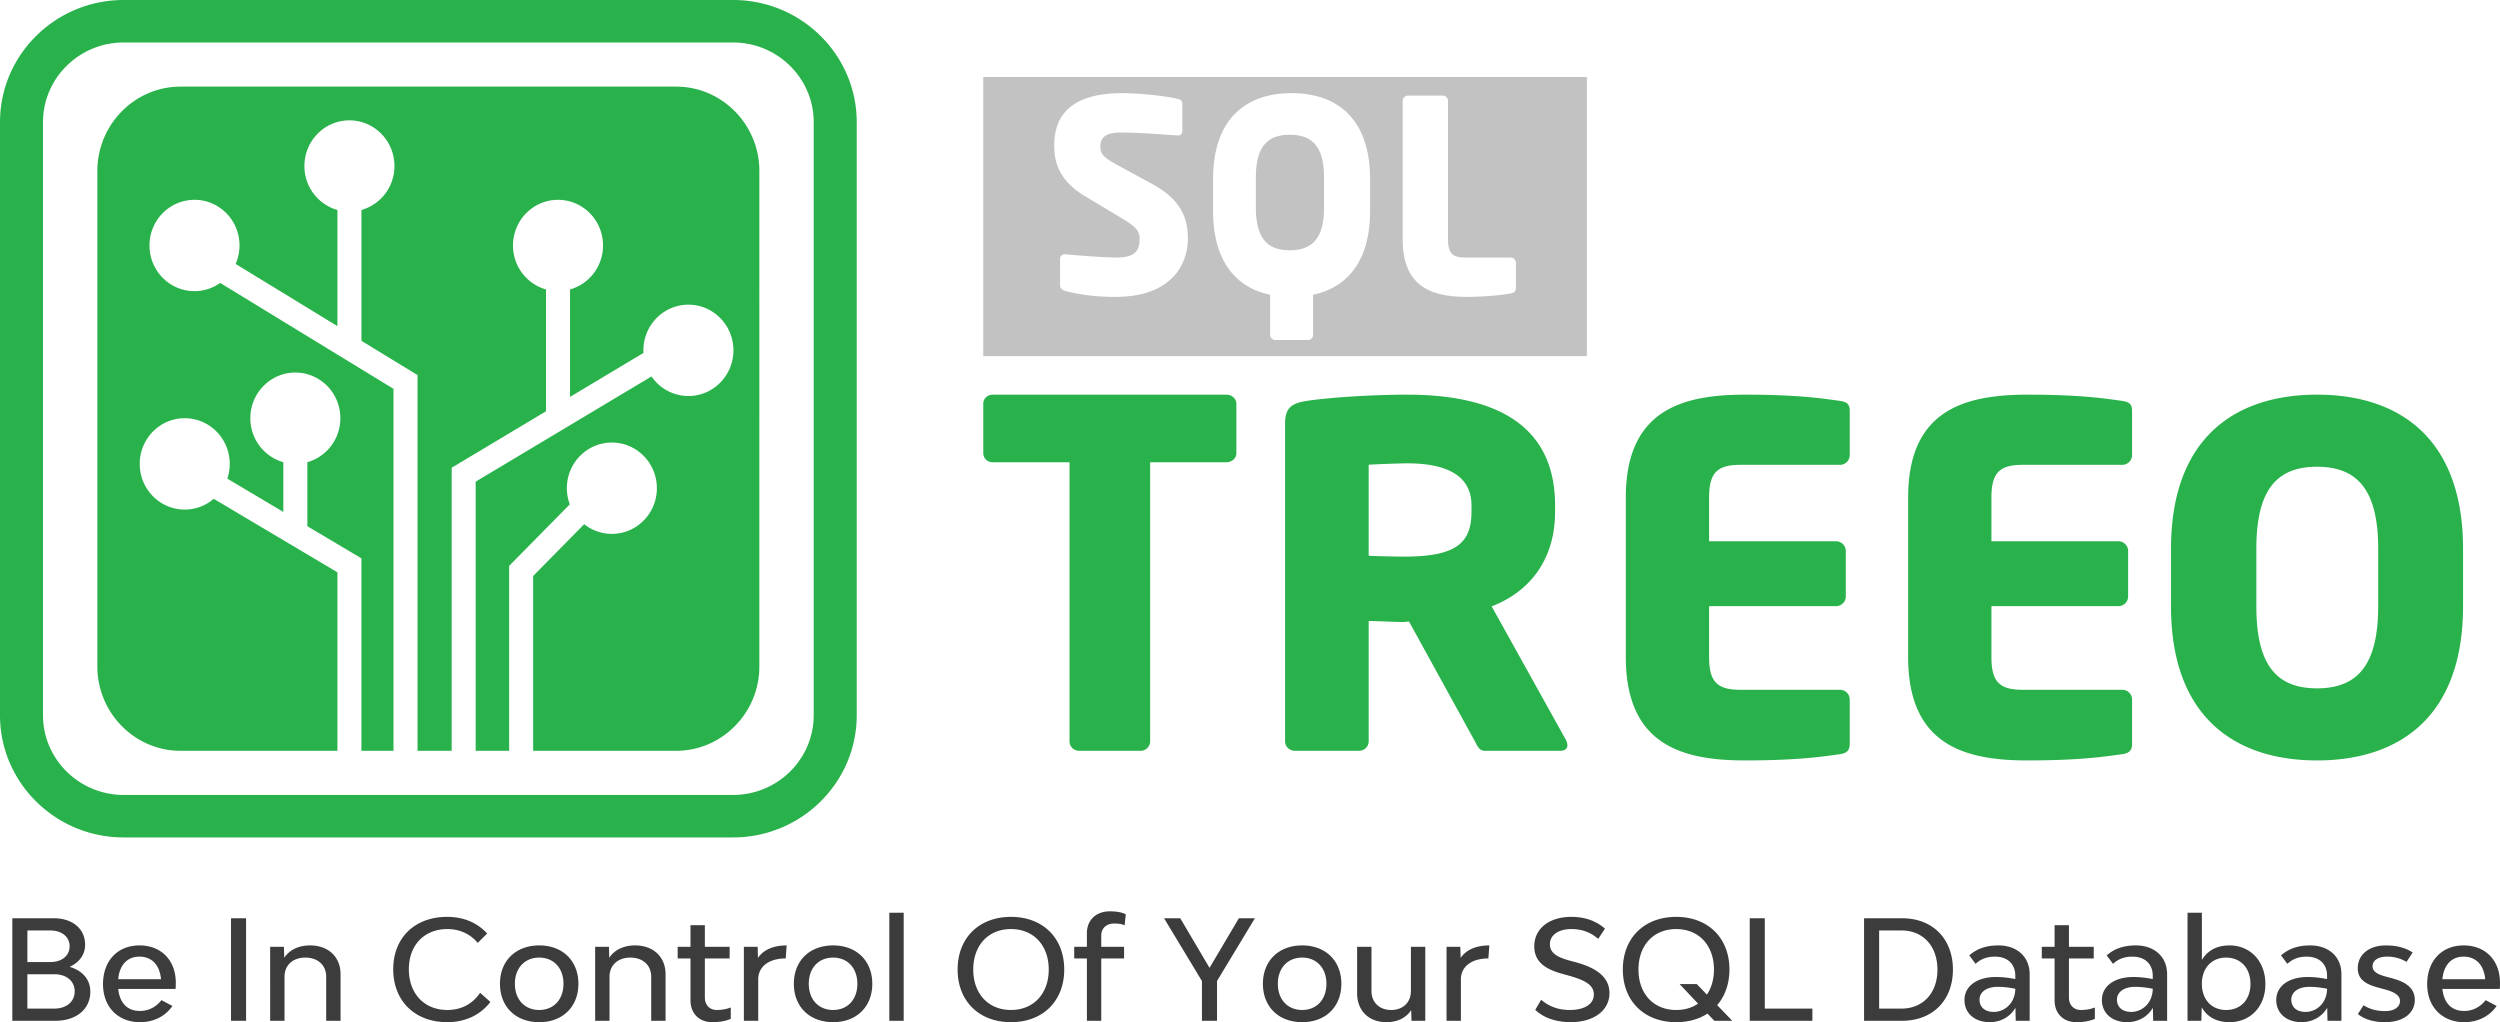
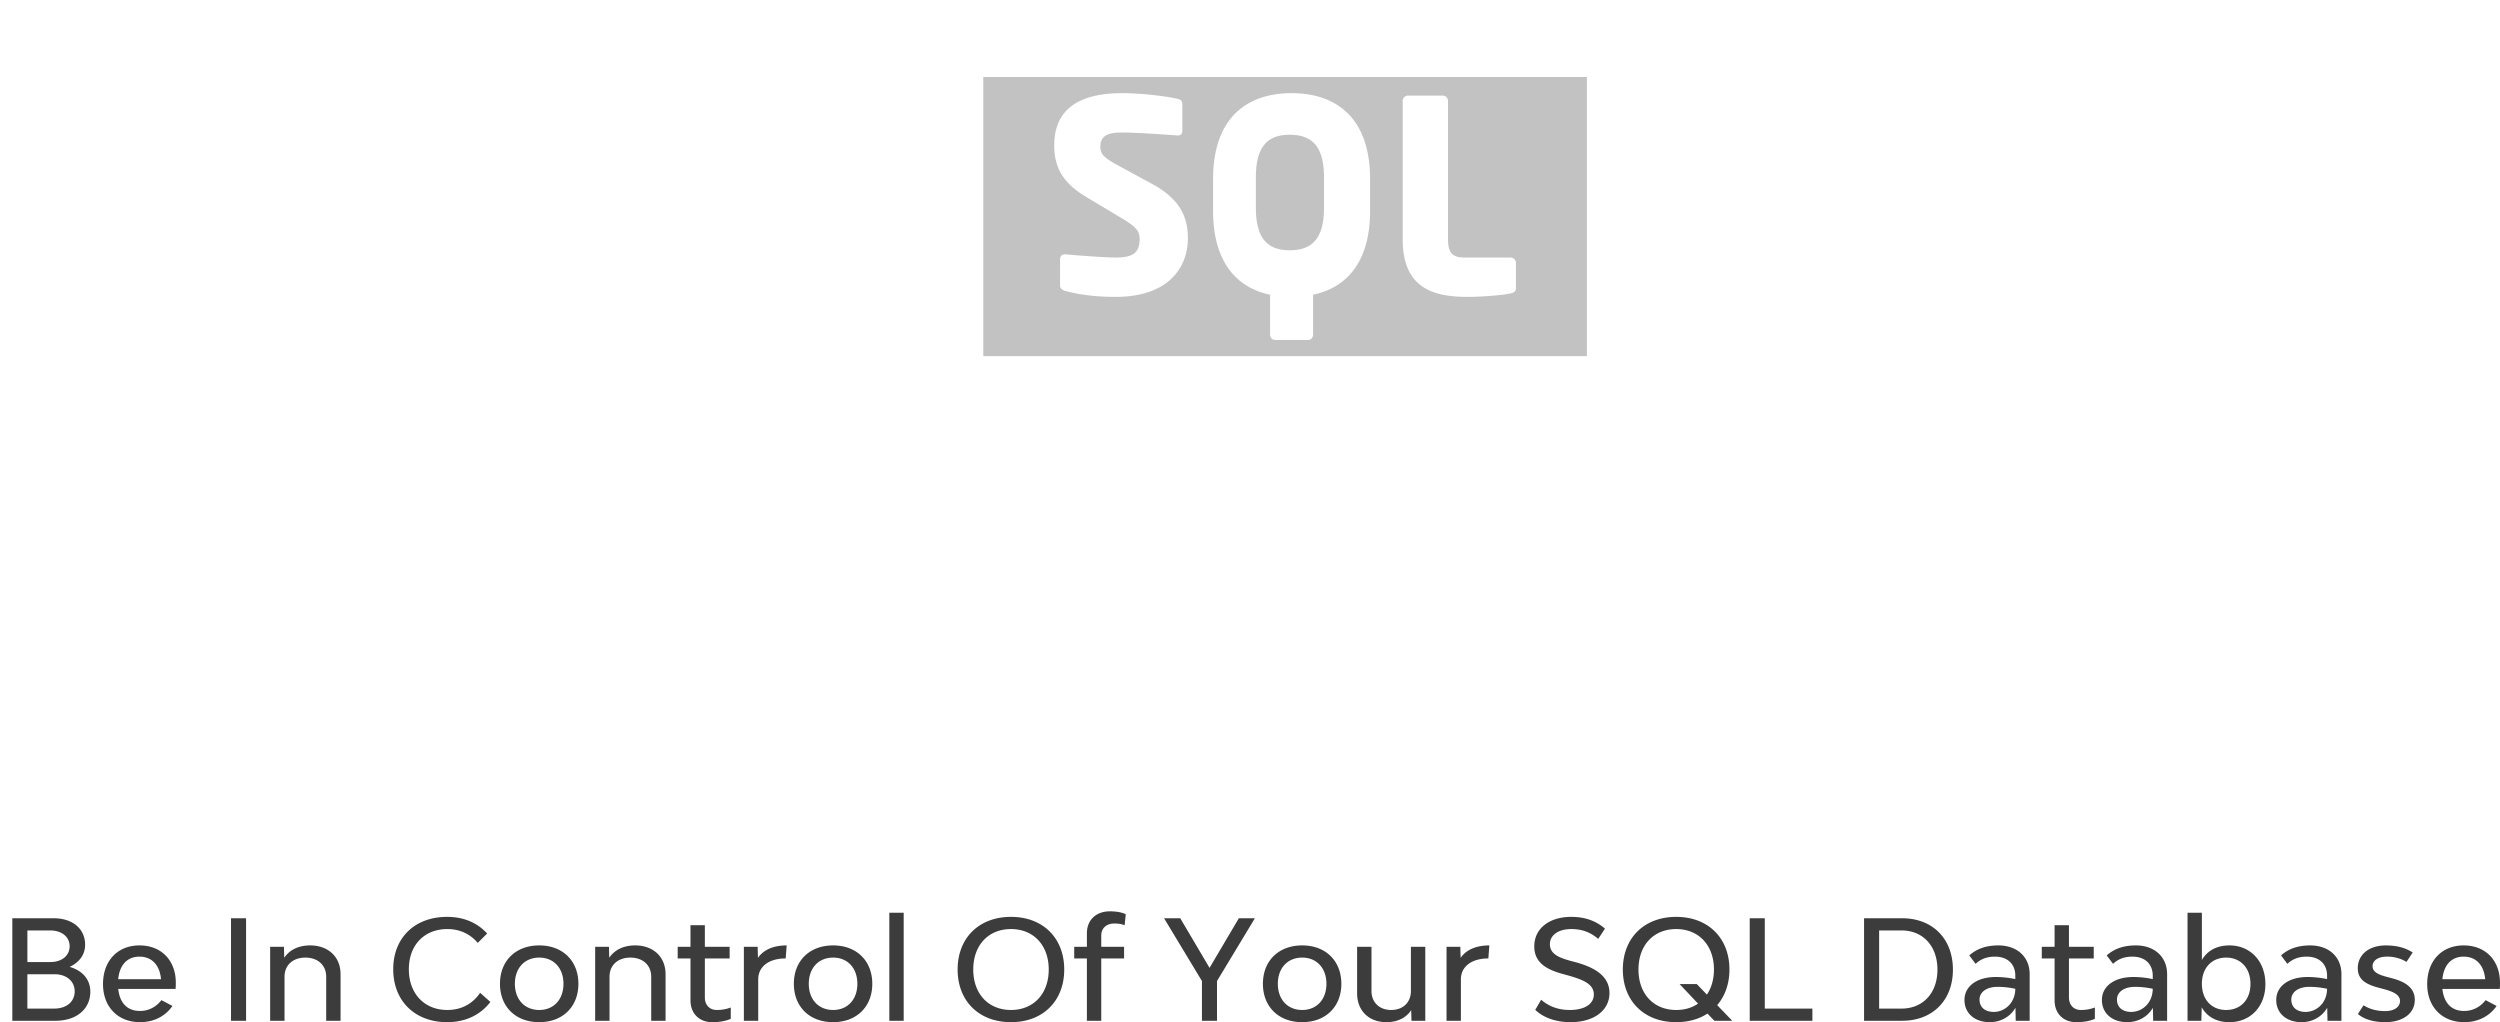
<svg xmlns="http://www.w3.org/2000/svg" width="203" height="83" viewBox="0 0 203 83">
  <g fill="none" fill-rule="evenodd">
    <path d="M5.654 78.511c1.04.293 1.68 1.024 1.68 2.014 0 1.417-1.131 2.362-2.835 2.362H1v-8.325h3.362c1.532 0 2.55.856 2.55 2.15 0 .81-.47 1.428-1.258 1.8zm-3.43-2.959v2.566h1.863c.938 0 1.567-.518 1.567-1.283 0-.765-.64-1.282-1.578-1.282H2.223zm2.183 6.345c.995 0 1.658-.562 1.658-1.395 0-.832-.663-1.394-1.646-1.394H2.223v2.79h2.184zm9.868-2.092c0 .146 0 .36-.023.495H9.6c.114 1.091.697 1.789 1.76 1.789.732 0 1.327-.338 1.75-.878l.892.473c-.572.832-1.51 1.316-2.63 1.316-1.795 0-3.007-1.237-3.007-3.094 0-1.879 1.177-3.139 2.961-3.139 1.773 0 2.95 1.216 2.95 3.038zm-2.95-2.126c-1.006 0-1.623.697-1.726 1.834h3.476c-.103-1.148-.744-1.834-1.75-1.834zm7.433 5.209v-8.326h1.223v8.326h-1.223zm6.426-6.12c1.475 0 2.47.933 2.47 2.34v3.78h-1.167V79.31c0-.934-.674-1.553-1.692-1.553-1.018 0-1.692.62-1.692 1.553v3.578h-1.167V76.88h1.12l.024.889c.434-.642 1.166-1.002 2.104-1.002zM36.309 83c-2.618 0-4.379-1.721-4.379-4.297 0-2.554 1.75-4.253 4.368-4.253 1.384 0 2.458.484 3.259 1.35l-.766.765c-.538-.653-1.372-1.125-2.459-1.125-1.886 0-3.133 1.305-3.133 3.263 0 1.98 1.258 3.307 3.122 3.307 1.212 0 2.092-.551 2.664-1.395l.835.743C39.03 82.392 37.819 83 36.31 83zm7.479 0c-1.91 0-3.19-1.249-3.19-3.116 0-1.868 1.28-3.117 3.19-3.117 1.898 0 3.178 1.25 3.178 3.117S45.686 83 43.788 83zm0-.99c1.177 0 1.966-.855 1.966-2.126 0-1.272-.789-2.127-1.966-2.127-1.19 0-1.979.855-1.979 2.127 0 1.271.79 2.126 1.979 2.126zm7.786-5.243c1.475 0 2.47.934 2.47 2.34v3.78h-1.166V79.31c0-.934-.675-1.553-1.692-1.553-1.018 0-1.693.62-1.693 1.553v3.578h-1.166V76.88h1.12l.023.889c.435-.642 1.167-1.002 2.104-1.002zm6.62 5.243c.39 0 .767-.056 1.144-.203v.923c-.434.191-.949.27-1.51.27-1.051 0-1.76-.709-1.76-1.766v-3.409h-1.04v-.945h1.04v-1.755h1.166v1.755h2.013v.945h-2.013v3.172c0 .608.39 1.013.96 1.013zm3.351-4.23c.457-.664 1.27-1.013 2.333-1.013l-.08 1.058c-1.384 0-2.23.675-2.23 1.699v3.364h-1.166V76.88h1.12l.023.9zM67.651 83c-1.91 0-3.19-1.249-3.19-3.116 0-1.868 1.28-3.117 3.19-3.117 1.898 0 3.179 1.25 3.179 3.117S69.55 83 67.65 83zm0-.99c1.178 0 1.967-.855 1.967-2.126 0-1.272-.79-2.127-1.967-2.127-1.19 0-1.978.855-1.978 2.127 0 1.271.789 2.126 1.978 2.126zm4.562.877v-8.775h1.167v8.776h-1.167zm9.88.113c-2.596 0-4.334-1.71-4.334-4.275 0-2.565 1.738-4.275 4.334-4.275 2.584 0 4.322 1.71 4.322 4.275 0 2.565-1.738 4.275-4.322 4.275zm0-.99c1.83 0 3.064-1.316 3.064-3.285s-1.235-3.285-3.064-3.285c-1.841 0-3.065 1.316-3.065 3.285s1.224 3.285 3.065 3.285zm8.381-7.02c-.629 0-1.052.383-1.052.968v.922h1.853v.945h-1.853v5.063h-1.166v-5.063h-1.03v-.945h1.03v-1.102c0-1.07.743-1.778 1.864-1.778.491 0 .949.067 1.292.236l-.092.9c-.24-.112-.514-.146-.846-.146zm10.12-.427h1.303l-3.076 5.096v3.228h-1.223V79.66l-3.076-5.097h1.315l2.378 4.028 2.379-4.028zM105.739 83c-1.91 0-3.19-1.249-3.19-3.116 0-1.868 1.28-3.117 3.19-3.117 1.898 0 3.179 1.25 3.179 3.117S107.638 83 105.739 83zm0-.99c1.178 0 1.967-.855 1.967-2.126 0-1.272-.79-2.127-1.967-2.127-1.19 0-1.978.855-1.978 2.127 0 1.271.789 2.126 1.978 2.126zm8.827-5.13h1.167v6.008h-1.12l-.024-.867c-.411.63-1.12.979-2.012.979-1.43 0-2.379-.934-2.379-2.34v-3.78h1.167v3.589c0 .922.64 1.541 1.6 1.541.961 0 1.601-.619 1.601-1.541V76.88zm4.037.9c.457-.664 1.269-1.013 2.332-1.013l-.08 1.058c-1.383 0-2.23.675-2.23 1.699v3.364h-1.166V76.88h1.12l.024.9zm8.93 5.22c-1.12 0-2.173-.326-2.87-1.001l.48-.822c.675.597 1.487.833 2.321.833 1.212 0 1.956-.484 1.956-1.26 0-.821-.824-1.181-2.001-1.519l-.526-.146c-1.281-.349-2.31-.9-2.31-2.239 0-1.44 1.2-2.396 3.007-2.396 1.11 0 2.013.326 2.733.956l-.549.833c-.606-.529-1.303-.799-2.184-.799-1.052 0-1.738.495-1.738 1.226 0 .799.743 1.091 1.612 1.339l.55.146c1.257.36 2.675.99 2.675 2.487 0 1.417-1.27 2.362-3.156 2.362zm13.127-.112h-1.452l-.56-.586c-.687.45-1.556.698-2.54.698-2.595 0-4.333-1.71-4.333-4.275 0-2.565 1.738-4.275 4.334-4.275 2.584 0 4.322 1.71 4.322 4.275 0 1.17-.366 2.16-.995 2.891l1.224 1.272zm-4.551-.878c.686 0 1.292-.18 1.772-.517l-1.498-1.587h1.395l.823.855c.366-.54.572-1.237.572-2.036 0-1.969-1.235-3.285-3.064-3.285-1.841 0-3.065 1.316-3.065 3.285s1.224 3.285 3.065 3.285zm7.192-.113h3.865v.99h-5.088v-8.325h1.223v7.335zm11.149-7.335c2.48 0 4.127 1.666 4.127 4.174 0 2.486-1.646 4.151-4.127 4.151h-3.088v-8.325h3.088zm-.046 7.335c1.75 0 2.916-1.27 2.916-3.16 0-1.913-1.167-3.184-2.916-3.184h-1.818v6.344h1.818zm7.867-5.13c1.52 0 2.538.934 2.538 2.34v3.78h-1.132l-.023-1.057c-.423.743-1.223 1.17-2.08 1.17-1.224 0-2.059-.72-2.059-1.8 0-1.125 1.018-1.868 2.55-1.868a7.74 7.74 0 0 1 1.578.17v-.27c0-.957-.63-1.553-1.658-1.553-.663 0-1.155.202-1.567.585l-.514-.686c.606-.53 1.349-.81 2.367-.81zm-.366 5.4c.846 0 1.726-.686 1.738-1.878a7.128 7.128 0 0 0-1.43-.158c-.891 0-1.475.416-1.475 1.035 0 .608.424 1.002 1.167 1.002zm7.055-.157c.389 0 .766-.056 1.143-.203v.923c-.434.191-.949.27-1.51.27-1.051 0-1.76-.709-1.76-1.766v-3.409h-1.04v-.945h1.04v-1.755h1.166v1.755h2.013v.945h-2.013v3.172c0 .608.39 1.013.96 1.013zm4.47-5.243c1.521 0 2.54.934 2.54 2.34v3.78h-1.133l-.023-1.057c-.423.743-1.223 1.17-2.08 1.17-1.224 0-2.059-.72-2.059-1.8 0-1.125 1.018-1.868 2.55-1.868a7.74 7.74 0 0 1 1.578.17v-.27c0-.957-.63-1.553-1.658-1.553-.663 0-1.155.202-1.567.585l-.514-.686c.606-.53 1.349-.81 2.367-.81zm-.365 5.4c.846 0 1.726-.686 1.738-1.878a7.128 7.128 0 0 0-1.43-.158c-.891 0-1.475.416-1.475 1.035 0 .608.424 1.002 1.167 1.002zm7.97-5.4c1.669 0 2.915 1.26 2.915 3.14 0 1.856-1.246 3.093-2.915 3.093-1.087 0-1.83-.461-2.253-1.204l-.034 1.091h-1.12v-8.775h1.165v3.837c.435-.731 1.167-1.181 2.242-1.181zm-.275 5.243c1.19 0 1.978-.844 1.978-2.115 0-1.282-.789-2.138-1.978-2.138-1.178 0-1.967.855-1.967 2.127 0 1.282.79 2.126 1.967 2.126zm6.826-5.243c1.521 0 2.539.934 2.539 2.34v3.78h-1.132l-.023-1.057c-.423.743-1.223 1.17-2.081 1.17-1.224 0-2.058-.72-2.058-1.8 0-1.125 1.017-1.868 2.55-1.868.491 0 1.052.057 1.578.17v-.27c0-.957-.63-1.553-1.658-1.553-.664 0-1.155.202-1.567.585l-.514-.686c.606-.53 1.349-.81 2.366-.81zm-.365 5.4c.846 0 1.726-.686 1.738-1.878a7.128 7.128 0 0 0-1.43-.158c-.892 0-1.475.416-1.475 1.035 0 .608.423 1.002 1.167 1.002zm6.449.833c-.904 0-1.693-.225-2.207-.664l.457-.709c.549.35 1.144.473 1.761.473.72 0 1.2-.326 1.2-.821 0-.473-.491-.731-1.166-.923l-.583-.157c-.995-.27-1.68-.641-1.68-1.575 0-1.114.914-1.856 2.275-1.856.869 0 1.578.18 2.184.573l-.503.765a3 3 0 0 0-1.601-.427c-.686 0-1.155.303-1.155.776 0 .45.434.664 1.029.832l.583.158c.983.259 1.818.731 1.818 1.744 0 1.091-.949 1.811-2.412 1.811zm9.33-3.195c0 .146 0 .36-.023.495h-4.654c.115 1.091.698 1.789 1.761 1.789.732 0 1.327-.338 1.75-.878l.892.473c-.572.832-1.51 1.316-2.63 1.316-1.796 0-3.008-1.237-3.008-3.094 0-1.879 1.178-3.139 2.962-3.139 1.772 0 2.95 1.216 2.95 3.038zm-2.95-2.126c-1.006 0-1.624.697-1.727 1.834h3.476c-.103-1.148-.743-1.834-1.75-1.834z" fill="#3C3C3C" />
-     <path d="M14.653 7.034c-3.712 0-6.748 3.081-6.748 6.846v40.24c0 3.764 3.036 6.846 6.748 6.846h12.745V46.472l-10.044-5.97a3.606 3.606 0 0 1-2.354.875c-2.018 0-3.655-1.661-3.655-3.709S12.982 33.96 15 33.96c2.019 0 3.655 1.66 3.655 3.708 0 .42-.072.822-.198 1.197l4.55 2.704V37.53a3.698 3.698 0 0 1-2.68-3.57c0-2.048 1.637-3.709 3.655-3.709 2.019 0 3.655 1.66 3.655 3.709a3.699 3.699 0 0 1-2.68 3.57v5.198l4.39 2.61v15.628h2.605V31.573L17.88 22.975a3.599 3.599 0 0 1-2.087.666c-2.018 0-3.655-1.66-3.655-3.708s1.637-3.708 3.655-3.708c2.019 0 3.655 1.66 3.655 3.708 0 .535-.113 1.041-.314 1.5l8.265 5.049v-9.43a3.698 3.698 0 0 1-2.68-3.571c0-2.048 1.636-3.708 3.655-3.708 2.018 0 3.655 1.66 3.655 3.708a3.7 3.7 0 0 1-2.68 3.571v10.621l4.554 2.782v30.51h2.774V37.98l7.659-4.584v-9.891a3.698 3.698 0 0 1-2.68-3.57c0-2.049 1.636-3.709 3.655-3.709 2.018 0 3.655 1.66 3.655 3.708a3.699 3.699 0 0 1-2.68 3.571v8.724l5.97-3.574c-.005-.069-.012-.137-.012-.207 0-2.048 1.637-3.708 3.656-3.708 2.018 0 3.654 1.66 3.654 3.708s-1.636 3.708-3.654 3.708a3.633 3.633 0 0 1-2.998-1.59L38.625 39.11v21.856h2.718V45.95l4.925-4.997a3.736 3.736 0 0 1-.24-1.31c0-2.048 1.637-3.708 3.655-3.708 2.019 0 3.655 1.66 3.655 3.708s-1.636 3.708-3.655 3.708a3.603 3.603 0 0 1-2.246-.787l-4.145 4.205v14.196h11.62c3.712 0 6.748-3.082 6.748-6.847V13.88c0-3.765-3.036-6.846-6.747-6.846h-40.26z" fill="#29B24B" />
-     <path d="M10.04 3.45c-3.61 0-6.548 2.902-6.548 6.47v48.16c0 3.567 2.938 6.469 6.548 6.469h49.486c3.61 0 6.547-2.902 6.547-6.469V9.92c0-3.567-2.937-6.469-6.547-6.469H10.04zM59.526 68H10.04C4.504 68 0 63.55 0 58.081V9.92C0 4.45 4.504 0 10.04 0h49.486c5.535 0 10.04 4.45 10.04 9.92v48.16c0 5.47-4.505 9.919-10.04 9.919zm40.065-30.466h-6.2v22.653a.774.774 0 0 1-.765.779h-5.014a.774.774 0 0 1-.766-.78V37.535h-6.238c-.422 0-.766-.312-.766-.74v-4.009c0-.428.344-.739.766-.739H99.59c.421 0 .804.31.804.739v4.01c0 .427-.383.739-.804.739m19.895 3.51c0-2.345-1.878-3.423-5.232-3.423-.56 0-2.636.077-3.116.116v7.384c.44.038 2.397.076 2.836.076 4.193 0 5.512-1.038 5.512-3.653v-.5zm7.189 19.92h-6.111c-.44 0-.6-.384-.8-.769l-5.35-9.729-.44.039c-.839 0-2.077-.078-2.836-.078v9.768c0 .424-.359.77-.798.77h-5.193c-.44 0-.798-.346-.798-.77V34.392c0-1.307.559-1.654 1.797-1.846 1.837-.27 5.232-.5 8.108-.5 6.789 0 12.02 2.192 12.02 8.999v.5c0 4.076-2.236 6.576-5.15 7.691l6.03 10.845a.97.97 0 0 1 .12.423c0 .27-.16.462-.6.462zm22.728.275c-1.393.195-3.422.507-7.718.507-5.132 0-9.668-1.287-9.668-8.391V40.398c0-7.103 4.575-8.352 9.708-8.352 4.296 0 6.285.312 7.678.507.557.079.796.274.796.781v3.63a.79.79 0 0 1-.796.78h-8.076c-1.87 0-2.547.625-2.547 2.654v3.552h10.305a.79.79 0 0 1 .795.78v3.709a.79.79 0 0 1-.795.78h-10.305v4.137c0 2.03.677 2.655 2.547 2.655h8.076a.79.79 0 0 1 .796.78v3.63c0 .507-.24.741-.796.82m22.924-.001c-1.392.195-3.42.507-7.717.507-5.132 0-9.668-1.287-9.668-8.391V40.398c0-7.103 4.575-8.352 9.708-8.352 4.296 0 6.285.312 7.677.507.558.079.797.274.797.781v3.63a.79.79 0 0 1-.797.78h-8.075c-1.87 0-2.547.625-2.547 2.654v3.552h10.305a.79.79 0 0 1 .795.78v3.709a.79.79 0 0 1-.795.78h-10.305v4.137c0 2.03.676 2.655 2.547 2.655h8.075a.79.79 0 0 1 .797.78v3.63c0 .507-.24.741-.797.82m20.784-16.666c0-4.684-1.602-6.675-4.968-6.675-3.365 0-4.927 1.991-4.927 6.675v4.644c0 4.684 1.562 6.674 4.927 6.674 3.366 0 4.968-1.99 4.968-6.674v-4.644zm-4.968 17.172c-6.61 0-11.857-3.473-11.857-12.528v-4.644c0-9.055 5.247-12.529 11.857-12.529 6.61 0 11.858 3.474 11.858 12.529v4.644c0 9.055-5.248 12.528-11.858 12.528z" fill="#29B24B" />
    <path d="M79.842 28.92V6.253h49.012V28.92H79.842zm43.25-5.552v-2.022a.433.433 0 0 0-.43-.434h-3.703c-1.012 0-1.379-.348-1.379-1.478V8.194a.434.434 0 0 0-.43-.433h-2.82a.434.434 0 0 0-.432.434v11.239c0 3.956 2.477 4.673 5.255 4.673 1.14 0 2.8-.13 3.51-.283.3-.064.43-.173.43-.456zm-11.842-6.239v-2.587c0-5.043-2.821-6.978-6.374-6.978-3.553 0-6.374 1.935-6.374 6.978v2.587c0 4.174 1.938 6.239 4.63 6.804v3.24c0 .239.172.434.409.434h2.67c.237 0 .41-.195.41-.434v-3.24c2.69-.565 4.629-2.63 4.629-6.804zm-6.518-6.186c1.882 0 2.778 1.037 2.778 3.478v2.422c0 2.441-.896 3.479-2.778 3.479-1.882 0-2.756-1.038-2.756-3.48v-2.42c0-2.442.874-3.48 2.756-3.48zM90.578 24.107c4.37 0 5.878-2.456 5.878-4.76 0-1.761-.667-3.196-2.907-4.413l-2.756-1.5c-1.163-.63-1.443-.913-1.443-1.522 0-.782.452-1.152 1.68-1.152 1.464 0 3.962.196 4.565.239h.043c.28 0 .366-.174.366-.37V8.435c0-.24-.15-.348-.323-.391-.818-.218-2.993-.479-4.565-.479-4.178 0-5.513 1.848-5.513 4.24 0 1.586.539 2.956 2.541 4.152l2.972 1.782c1.12.674 1.421 1.022 1.421 1.652 0 1.044-.43 1.522-1.917 1.522-.84 0-3.208-.174-4.09-.26h-.065c-.216 0-.388.108-.388.412v2.13c0 .24.215.37.43.435 1.099.283 2.37.478 4.07.478z" fill="#C2C2C2" />
  </g>
</svg>